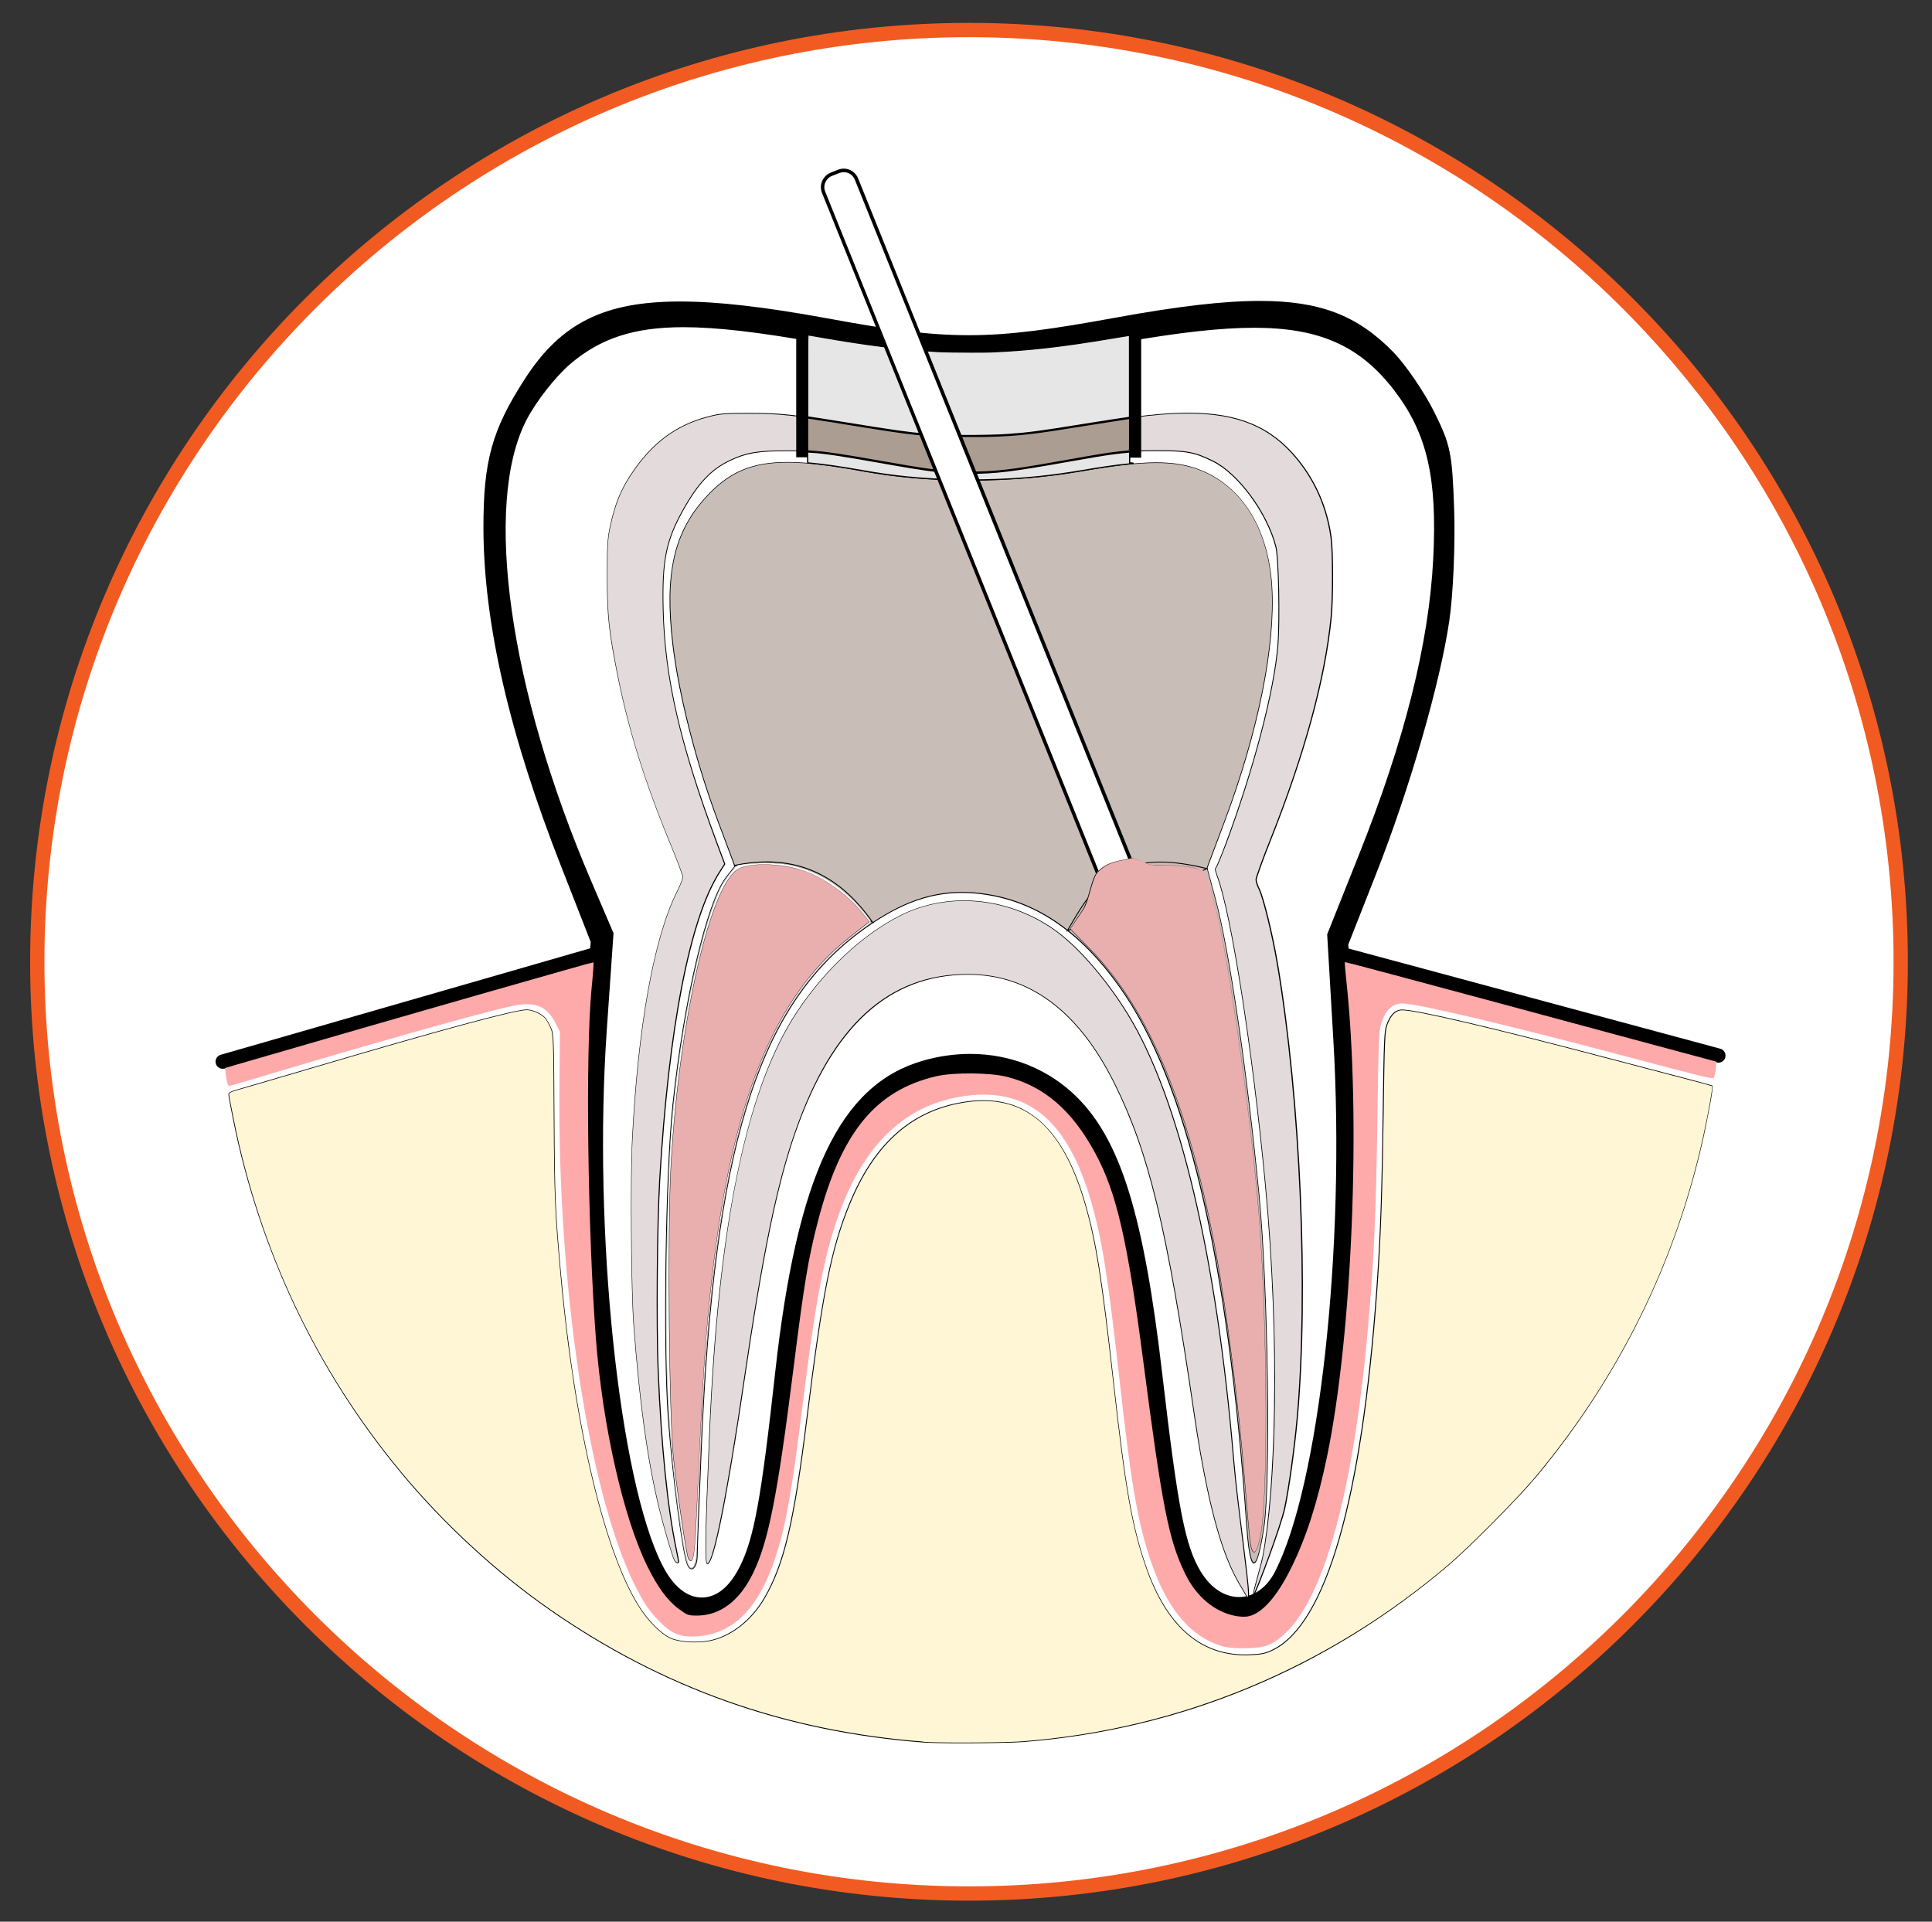
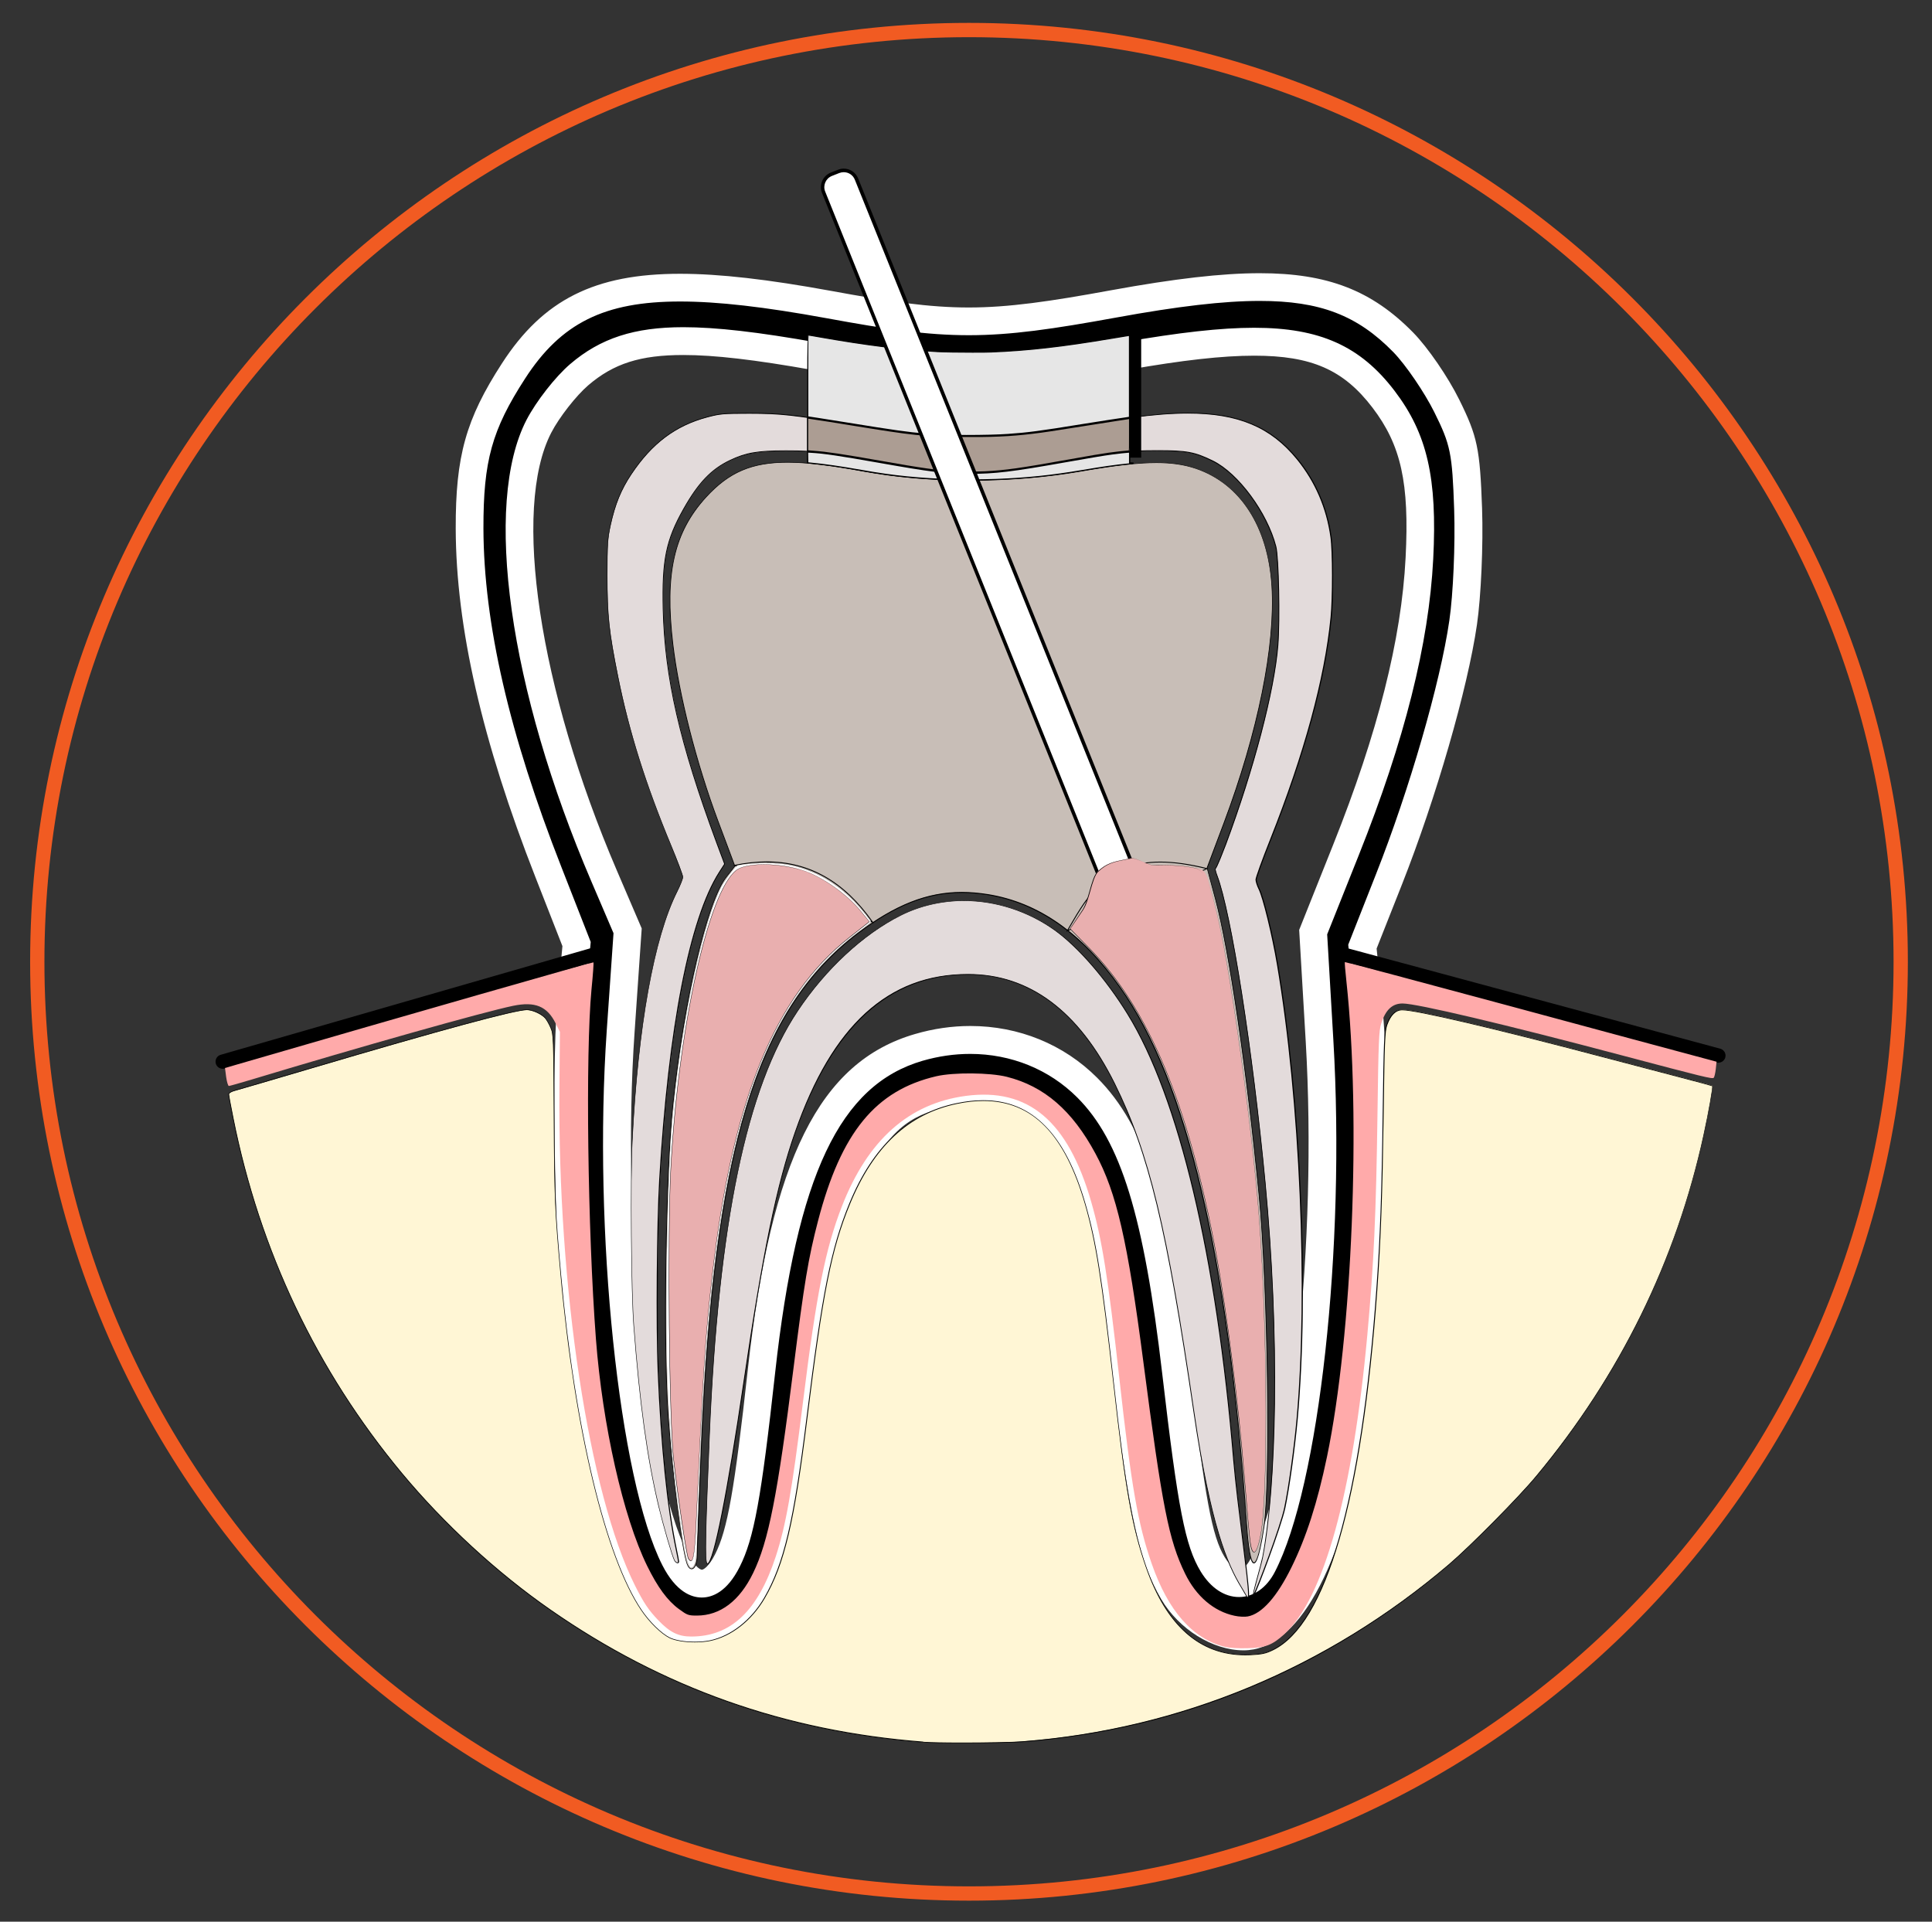
<svg xmlns="http://www.w3.org/2000/svg" version="1.1" id="Layer_1" x="0px" y="0px" viewBox="0 0 2000.6 1989.9" style="enable-background:new 0 0 2000.6 1989.9;" xml:space="preserve">
  <rect x="0" y="0" width="2000.6" height="1989.9" fill="#333333" stroke="none" />
  <style type="text/css">
	.st0{fill:#FFFFFF;}
	.st1{fill:#F15B22;}
	.st2{fill:#FFF6D5;}
	.st3{fill:#FFAAAA;}
	.st4{fill:#E3DBDB;}
	.st5{fill:#C8BEB7;}
	.st6{fill:#E6E6E6;}
	.st7{fill:#AC9D93;}
	.st8{fill:#E9AFAF;}
</style>
-   <circle class="st0" cx="1003.4" cy="995.9" r="970.9" />
  <g>
    <g id="path8434">
      <path d="M686.4,1678.3c-37.2-31.3-64.9-109.7-84-237.6c-11.6-77.9-18.2-326.8-10.8-406.1l5.4-57L568,903.5    c-54.7-139.3-81.5-256.1-81.7-356.1c-0.2-72.4,9.6-107.8,45.5-163.2c57-88.2,133.3-104.2,326.7-68.7    c126.8,23.3,163.6,23.2,294.3-0.7c171.2-31.3,239.7-22.2,300.2,39.7c13.9,14.2,34.2,43.9,45.1,65.8c17.8,36,20,46.5,22.1,106.8    c1.3,36.8-1.1,89.7-5.1,117.6c-9.6,65.5-41.9,177.5-76.8,265.7l-27.6,69.8l5.3,52.6c12.1,119.6,4.8,325.2-15.9,446.7    c-22.9,134-65.2,215-112.3,215c-26.8,0-57.1-19.1-72.7-45.8c-21.6-36.8-31.5-82.7-49.6-228.1c-17.7-142.5-30.5-192.9-60.3-236.8    c-24.9-36.7-55.1-52.9-98.6-52.9c-98.3,0-139.2,67.1-162.5,266.8c-22,188.2-35.7,241.1-71,274.9c-10.5,10.1-27,18-41.6,19.9    C711.3,1695.3,703.9,1693,686.4,1678.3L686.4,1678.3L686.4,1678.3z M753.3,1615.7c13.6-27,21.1-68.8,35.2-196.3    c23.4-211.6,70.3-308,163-334.9c64-18.6,129.7-2.9,174.2,41.7c47.8,47.8,72.6,127.1,92.1,294.6c15.9,136.7,23.2,175,37.9,199.1    c15.4,25.4,38.8,25.9,51.6,1.2c44.7-86.5,71.4-331.7,59-543.2l-6.6-112.7l34-85.2c46.5-116.5,71.6-216.1,76-301.8    c4.1-80.7-5.4-123.2-37.2-164.9c-47.8-62.7-107.5-72.7-267.1-44.7c-127.1,22.3-196.7,22.3-321,0.3c-142.8-25.3-198-21-244.7,19    c-13.9,11.9-32.7,36-41.8,53.5c-42.8,82.8-15.3,272.5,67.5,465.7l24.3,56.7l-7.2,104.1c-14.1,204.1,12.2,460.3,56,546.3    C715.8,1647.8,736.9,1648.4,753.3,1615.7L753.3,1615.7L753.3,1615.7z" />
      <path class="st0" d="M1287.7,1708.9c-31.9,0-66.9-21.8-85.2-52.9c-22.9-39.1-33-84.9-51.4-233.6    c-17.3-139.4-29.7-188.9-57.9-230.5c-22.2-32.7-48.1-46.6-86.7-46.6c-78.6,0-123.1,39.3-148.2,254.1    c-22.6,193.6-36.7,246.7-75.3,283.7c-12.6,12.1-32.1,21.4-49.6,23.8c-5.6,0.8-10.1,1.1-14.1,1.1c-16.8,0-27.4-6.3-42.1-18.7    c-40.2-33.8-69.3-114.4-89-246.5c-11.9-79.7-18.5-328.5-10.8-409.5l5-53.6l-27.8-71c-55.4-141.2-82.4-259.3-82.7-361.3    c-0.2-75,10.5-113.4,47.8-171c42.6-66,96.1-92.9,184.5-92.9c40.8,0,90.7,5.7,156.9,17.8c60.4,11.1,101,17.1,142.1,17.1    s83.9-6.2,147.1-17.8c66.3-12.1,115.3-17.7,154.2-17.7c70.1,0,116.1,17.8,158.9,61.5c15.1,15.4,36.1,46,47.7,69.5    c18.8,38,21.4,50.6,23.6,112.7c1.3,37.6-1.1,91.5-5.3,120.2c-9.7,66.6-42.4,179.7-77.6,268.9l-26.3,66.5l5,49.1    c12.3,121.2,4.9,327.5-16.1,450.6C1389.6,1626.2,1343.5,1708.9,1287.7,1708.9L1287.7,1708.9z M1006.6,1116.5    c48,0,83.1,18.8,110.5,59.2c31.2,46.1,44.7,98.3,62.7,243.1c17.6,142.2,27.4,188,47.7,222.6c13.1,22.4,38.5,38.7,60.3,38.7    c29.3,0,72.6-53.2,98.2-203c20.6-121,27.9-323.8,15.8-442.8l-5.7-56.1l28.8-73.1c34.5-87.4,66.5-197.8,75.9-262.5    c4-27.2,6.2-78.8,5-115c-2-58.4-3.7-66.9-20.6-100.9c-10.2-20.5-29.6-49-42.5-62.2c-37.2-38.1-76-52.9-138.3-52.9    c-37.1,0-84.5,5.5-149,17.3c-64.8,11.8-108.3,18.2-152.2,18.2s-85.2-6.2-147.3-17.6c-64.5-11.8-112.7-17.3-151.7-17.3    c-78.3,0-123.3,22.3-160.4,79.7c-34.5,53.3-43.3,85.3-43.2,155.3c0.3,98.3,26.7,213.1,80.8,350.8l30.3,77.4L606,1036    c-7.3,77.8-0.7,326.1,10.7,402.6c18.4,123.1,45,200,79,228.7c12.8,10.8,17,11.9,23.5,11.9c2.7,0,6-0.3,10.3-0.8    c11.5-1.6,25.3-8.1,33.6-16.1c32.2-30.8,45.3-83.1,66.7-266.2C850.5,1219,886,1116.5,1006.6,1116.5L1006.6,1116.5z M726.7,1654.2    L726.7,1654.2c-10.8,0-26.7-5.8-40.8-33.4c-45-88.2-71.9-347-57.6-553.9l7-100.6l-22.9-53.5C527.1,714,500.1,522,545.2,434.8    c10-19.2,29.8-44.6,45.2-57.8c31.3-26.8,66.4-38.2,117.2-38.2c34,0,77,4.9,139.4,16c64.2,11.4,110.9,16.2,156.2,16.2    s93.5-5,159.7-16.6c58.4-10.2,101.5-15,135.7-15c68,0,110.1,18.9,145.4,65.2c33.9,44.5,44.4,90.2,40.1,174.3    c-4.5,87.7-29.7,187.9-77,306.4l-32.8,82.2l6.4,109.5c12.6,214.8-14.6,461.8-60.6,550.7c-8.5,16.5-22.1,26-37.1,26    s-29.2-9.3-39.6-26.3c-16.1-26.5-23.6-64.8-39.9-204.9c-19-163.5-42.9-241-88-286.1c-29.1-29.1-68.5-45.1-110.9-45.1    c-16.4,0-32.9,2.4-49.2,7.1c-85.9,25-130.1,118.4-152.7,322.7c-14.4,130.7-22,172.1-36.7,201.2    C752.8,1648.7,737.3,1654.2,726.7,1654.2L726.7,1654.2z M707.6,367.6c-44.5,0-72.1,8.8-98.4,31.3c-12.6,10.8-30.2,33.3-38.4,49.2    c-40.7,78.7-12.8,265.1,68,453.4l25.7,59.9l-7.4,107.5c-13.8,199.1,12.2,455.9,54.5,538.8c7.4,14.5,13.5,17.7,15.2,17.7    c1.6,0,7.1-2.9,13.8-16.2c12.7-25.1,20-66.3,33.8-191.4c24.1-217.8,74.3-318.4,173.2-347.1c18.8-5.5,38.1-8.3,57.2-8.3    c50.1,0,96.7,19,131.3,53.6c50.3,50.3,76.4,132.4,96.2,303.2c15.4,131.9,22.7,171.7,35.9,193.3c5.6,9.2,11.4,12.5,15,12.5    c3.9,0,8.1-3.8,11.5-10.4c43.2-83.6,69.5-328.9,57.4-535.8l-6.8-115.9l35.2-88.2c46.1-115.5,70.7-212.7,75-297.2    c4-77.4-4.7-116.6-34.3-155.4c-29.9-39.2-63.1-53.8-122.5-53.8c-32.5,0-74,4.6-130.7,14.6c-67.9,11.9-117.2,17-164.7,17    s-95.3-5-161.3-16.7C781.3,372.4,739.8,367.6,707.6,367.6L707.6,367.6z" />
    </g>
    <g id="path8436">
      <path d="M230.6,1106.7c-3.2,0-6.2-2.1-7.1-5.3c-0.2-0.7-0.3-1.4-0.3-2.1c0-3.2,2.1-6.2,5.4-7.1l386.3-111.3c3.9-1.1,8,1.1,9.2,5.1    c0.2,0.7,0.3,1.4,0.3,2.1c0,3.2-2.1,6.2-5.3,7.1l-386.3,111.3C232,1106.6,231.3,1106.7,230.6,1106.7L230.6,1106.7z M1779.4,1100.4    c-0.6,0-1.3-0.1-1.9-0.3l-389.6-105c-3.3-0.9-5.5-3.9-5.5-7.1c0-0.6,0.1-1.3,0.2-1.9c1.1-3.9,5.1-6.3,9.1-5.2l389.6,105    c3.3,0.9,5.5,3.9,5.5,7.1c0,0.6-0.1,1.3-0.2,1.9C1785.7,1098.2,1782.7,1100.4,1779.4,1100.4L1779.4,1100.4z" />
    </g>
    <g id="circle8438">
      <path class="st1" d="M1003.4,1968.1c-536.1,0-972.2-436.1-972.2-972.2S467.3,23.7,1003.4,23.7s972.2,436.1,972.2,972.2    S1539.5,1968.1,1003.4,1968.1L1003.4,1968.1z M1003.4,38.5C475.5,38.5,46,468,46,995.9s429.5,957.4,957.4,957.4    s957.4-429.5,957.4-957.4S1531.3,38.5,1003.4,38.5L1003.4,38.5z" />
    </g>
    <g id="path8440">
      <path class="st2" d="M955.9,1804c-143.4-11.1-269.9-56-386.4-137.1c-55.5-38.7-109.4-88.3-153.6-141.5    c-87.6-105.4-147-230.5-174.4-367.2c-2.5-12.6-4.6-23.8-4.6-25c0-1.3,2.6-2.8,6.3-3.8c3.5-0.9,39-11.3,78.8-23.1    c134.6-39.8,211.2-60.5,223.5-60.5c5.8,0,15,4.1,19,8.5c1.4,1.6,4,6,5.7,9.9c3,6.9,3.2,9.5,3.6,92.6c0.4,84.2,1,97.6,6.9,163.2    c14.5,160.4,46.3,292.5,83.5,347.4c8.5,12.5,20.6,24.3,29.4,28.6c8.7,4.3,28.2,5.6,41.5,2.9c21.8-4.5,43.1-21.2,56.4-44.2    c20.3-34.9,30.7-79,43.9-186.1c16-129.5,25.2-175.8,44.2-222.1c24.5-59.6,60.8-93.6,111.2-104c66.2-13.7,108.5,19.6,133,104.6    c11.1,38.6,17.2,77.3,29.2,184.6c12.3,110.2,19.2,149.2,33.7,190.7c21.9,63,58,93.3,108.1,90.9c12-0.6,15.9-1.4,23.3-5    c55.1-27,92-154.9,107.7-372.8c3.9-53.9,5.5-98.9,6.6-183.9c1-73.7,1.4-83.8,3.8-90.4c3.7-10.5,9-15.7,15.9-15.7    c14.5,0,93.4,18.5,208.4,48.8c26.3,6.9,62.3,16.4,80,21c17.7,4.6,32.4,8.6,32.8,8.9c0.9,0.7-3.8,27.3-9,51.3    c-28.2,129.4-87,249.2-173.2,352.8c-18,21.7-68.7,72.9-90.4,91.4c-126.7,108.1-278,170.9-441.6,183.5    C1040.7,1804.9,971.9,1805.2,955.9,1804L955.9,1804L955.9,1804z" />
      <path d="M996.5,1805.1c-19.6,0-34.4-0.3-40.7-0.8c0,0-0.1,0-0.1,0c-143.5-11.1-269.9-56-386.5-137.2    c-55.2-38.4-109.8-88.7-153.7-141.6c-43.6-52.5-80.6-110.3-109.8-171.9s-51-127.3-64.6-195.4c-2.6-12.8-4.6-23.8-4.6-25.1    c0-1.5,2.6-3.1,6.6-4.2c3.4-0.9,38-11.1,78.8-23.1c134-39.6,211.3-60.5,223.6-60.5c6,0,15.2,4.1,19.2,8.6c1.4,1.6,4,6.1,5.8,10    c3.1,6.9,3.2,9.6,3.6,92.8c0.4,84,1,97.7,6.9,163.2c14.4,159.6,46.4,292.7,83.5,347.3c8.5,12.5,20.5,24.2,29.2,28.5    c5.4,2.6,15.2,4.3,25.7,4.3c5.7,0,11.1-0.5,15.6-1.4c21.8-4.5,42.8-21,56.2-44c20.3-35,30.6-78.5,43.9-185.9    c16.1-130,25.2-175.7,44.2-222.2c24.5-59.7,61-93.8,111.4-104.2c9.6-2,18.7-3,27.3-3c25.7,0,46.8,8.7,64.4,26.6    c17.5,17.8,31.2,44.4,41.8,81.2c11.2,38.8,17.2,76.8,29.2,184.7c12.3,110,19.2,149.2,33.6,190.6c21,60.2,55.4,90.8,102.2,90.8    c1.8,0,3.7-0.1,5.5-0.1c11.9-0.6,15.8-1.4,23.1-5c27.3-13.4,50.3-51.9,68.4-114.6c18.1-62.7,31.2-149.5,39-257.9    c3.9-54,5.5-98.7,6.6-183.8c1-73.7,1.4-83.9,3.8-90.5c3.8-10.7,9.1-15.9,16.3-15.9c14.7,0,92.6,18.3,208.5,48.8    c26.8,7.1,62.9,16.5,80,21c0.3,0.1,32.2,8.4,32.9,9c1.4,1.2-5.7,36.9-8.9,51.7c-14.1,64.4-35.9,127.1-64.9,186.2    c-29,59.1-65.5,115.2-108.4,166.8c-18,21.7-68.7,72.9-90.4,91.4c-63.1,53.8-132.7,96.8-207.1,127.6    c-74.3,30.9-153.3,49.7-234.8,56C1047.7,1804.7,1018.7,1805.1,996.5,1805.1L996.5,1805.1z M956,1803.6c6.4,0.5,21.1,0.8,40.5,0.8    c22.1,0,51.1-0.4,62.5-1.3c162.8-12.6,315.4-76,441.4-183.4c21.7-18.5,72.4-69.7,90.3-91.4c86.6-104.1,144.8-222.7,173.2-352.7    c5.3-24.2,9.6-48.9,9.1-50.9c-1.1-0.4-13.6-3.9-32.6-8.8c-17.1-4.5-53.2-14-80-21c-114.1-30.1-193.9-48.8-208.3-48.8    c-6.8,0-11.9,5.1-15.6,15.4c-2.3,6.6-2.7,16.7-3.7,90.3c-1.2,85.1-2.8,129.8-6.6,183.9c-7.8,108.5-20.9,195.3-39.1,258.1    c-18.2,62.8-41.3,101.6-68.8,115c-7.4,3.6-11.4,4.5-23.4,5.1c-1.9,0.1-3.7,0.1-5.5,0.1c-47.2,0-81.9-30.7-102.9-91.3    c-14.4-41.5-21.4-80.7-33.7-190.8c-12.1-107.8-18.1-145.8-29.2-184.6c-21.1-73.2-54.6-107.3-105.4-107.3c-8.5,0-17.6,1-27.1,3    c-50.2,10.4-86.5,44.3-110.9,103.7c-19.1,46.4-28.1,92-44.2,222c-13.3,107.6-23.6,151.1-44,186.2c-13.5,23.2-34.7,39.8-56.7,44.3    c-4.5,0.9-10,1.4-15.8,1.4c-10.6,0-20.5-1.7-26-4.3c-8.8-4.4-21-16.2-29.5-28.8c-37.1-54.7-69.2-187.9-83.6-347.6    c-5.9-65.5-6.5-79.2-7-163.3c-0.4-83.1-0.5-85.7-3.5-92.5c-1.7-3.9-4.2-8.3-5.6-9.8c-3.9-4.3-13-8.4-18.7-8.4    c-12.2,0-89.5,20.9-223.4,60.5c-40.8,12-75.4,22.2-78.9,23.1c-4,1-6.1,2.6-6.1,3.5c0,1.2,2,12.3,4.6,24.9    c27.5,137.5,86.2,261,174.3,367.1c43.9,52.8,98.4,103,153.6,141.4c116.5,81.1,242.8,125.9,386.2,137    C955.9,1803.6,956,1803.6,956,1803.6L956,1803.6z" />
    </g>
    <g id="path8442">
      <path class="st3" d="M1268.4,1705.3c-33.5-8.4-58.8-37.2-75.8-86.1c-14.3-41.2-21-79.3-33.7-193.6    c-11.6-103.5-17.7-142.1-29-181.3c-24.1-83.6-65.1-118.2-129.9-109.5c-59,7.9-101.4,45.7-128.1,114.1    c-17.2,44.2-26.5,90.8-40.3,202.2c-11.6,93.5-17.8,128.5-28.3,160.7c-18.5,56.3-46.4,82.8-87.5,82.8c-13.3,0-22-4.3-33.8-16.5    c-10.4-10.8-15.4-18.3-24.4-36.2c-47.8-95.2-80.2-308.5-78.3-515.8l0.5-57.6l-4.5-9c-8.8-17.6-21.3-22.7-44-18    c-30.4,6.3-158.3,42.4-270.9,76.4c-12,3.6-22.6,6.6-23.4,6.6s-2.1-4.2-2.8-9.3l-1.2-9.3l12-3.5C419.3,1051.7,614,996,614.5,996.5    c0.4,0.4-0.5,13-2,28c-6.3,66.2-4,248.9,4.6,362.2c6.8,89,28.2,184.1,53,234.7c10.9,22.2,21.1,36.1,33,44.8    c8.6,6.3,9.7,6.7,18.6,6.7c24.1,0,44.2-15.2,58.2-44.1c15.9-32.7,25.3-80.6,41.8-212.2c11.1-88.3,15.3-113.8,25.4-152.5    c23.9-91.6,59.6-135.1,122.6-149.7c17.9-4.1,55.2-3.8,72.8,0.6c38.8,9.8,67.8,34.8,91.9,79.6c21.8,40.4,33.2,89.8,49.7,216.7    c19.4,149.1,26.2,183.6,43.1,218.2c11.4,23.4,29.8,39.1,51.2,43.6c4.5,1,10.7,1.3,13.7,0.7c14.6-2.7,30.3-20.4,45.3-51    c15.3-31.1,26.8-66.8,36.7-114.3c26.2-125.8,35.4-351,20.1-492.5c-1.2-10.7-1.9-19.6-1.6-19.8c0.2-0.2,76.7,20.1,170,45.3    c93.2,25.2,179.7,48.5,192.2,51.8l22.7,6.1l-0.8,7.6c-0.5,4.2-1.4,8.2-2.1,9c-1.3,1.5-9.9-0.6-94.8-23.1    c-120.6-32-212.7-53.8-227.4-53.8c-10.7,0-17.6,6.5-22.2,20.9c-2.3,7.2-2.8,18.3-3.8,92.7c-1.4,104.2-3.8,156.4-10.5,229.4    c-15,164-45.1,272.7-85.7,309.8c-12.7,11.6-19.7,14.3-38.2,14.8C1282.5,1707,1273.2,1706.4,1268.4,1705.3L1268.4,1705.3    L1268.4,1705.3z" />
    </g>
    <g id="path8444">
      <path class="st4" d="M698.3,1615.5c-2.4-4.5-11.4-35.4-16.3-56.3c-11.8-49.8-19.5-105.5-25.7-186.8c-2.6-33.8-3.5-150.9-1.6-190.6    c6-119.7,22.3-210.5,46.6-258.8c3.2-6.4,5.9-13.1,5.9-14.9s-5.3-16.1-11.9-31.8c-26.7-64.1-43.8-118.6-55.3-175.8    c-9.4-46.5-11.1-63-11.1-104.6c0-32.4,0.4-38.4,3.4-52.2c4.7-21.5,11-36.9,21.5-52.7c21.6-32.2,45.5-50.2,78.7-59.1    c13-3.5,16.9-3.8,43.5-3.8c32.5,0,45.4,1.4,107.5,11.7c61.4,10.2,78,11.8,119.7,11.8s60.8-1.8,116.5-11    c19.3-3.2,42.6-6.8,51.6-8.1c89.8-12.3,136.6-0.6,172.2,43.3c18.9,23.2,30.4,50.1,34.7,80.6c2,14.6,2.1,63,0.1,83.2    c-6.3,64-27.1,140.3-62.6,229.8c-8.3,20.9-15.1,39.6-15.1,41.5s1.4,6.3,3.1,9.6c4.5,8.8,13.9,47.3,19.2,78.3    c23.7,139.8,32.2,338.5,20.3,470.8c-2.7,29.7-8.5,71.6-12.8,91.9c-4.1,19.6-29.4,86.2-31.7,89.4c-3.2,4.4,6.8-27,9-38.6    c13.7-71.5,18.1-222.3,2.6-387c-13.1-138.3-35.2-280-49.9-318.5c-1.5-4-2.2-7.3-1.6-7.3s5.4-11.3,10.5-25    c29.1-78,50.2-158.6,54-206c2.2-27,0.8-90.9-2.1-102.3c-9-34.9-39.2-75.9-65.4-88.7c-18.9-9.3-26.9-10.7-58.2-10.7    c-30.5,0.1-40.6,1.2-88.9,9.9c-54.6,9.8-69.2,11.8-93.4,12.7c-28,1-47.6-1-100.9-10.6c-56.7-10.2-70.1-11.8-99.4-11.8    c-30.1-0.1-42.3,2-59,10c-19.1,9.1-32.7,23.4-47.8,50c-18.4,32.6-22.6,52.7-21.3,104.2c1.7,70.4,17.4,138.8,55.5,240.9l8.5,22.7    l-5.5,8.6c-30.7,48-52.6,160.9-61.9,318.2c-2.7,45.4-3.5,151.5-1.6,198.1c3.2,78.4,9.7,141.8,18.8,185.1c1.3,6,2.3,11.5,2.3,12.3    C702.7,1619.3,699.9,1618.4,698.3,1615.5L698.3,1615.5L698.3,1615.5z" />
      <path d="M1298.1,1651.6c-0.2,0-0.3-0.1-0.4-0.2c-0.6-0.8,0.8-6.1,4.3-19.1c2.1-7.6,4.2-15.5,5.2-20.2    c12.6-65.9,18.8-215.1,2.6-386.9c-13-137.3-35.3-280.2-49.9-318.4c-0.2-0.7-2.4-6.5-1.7-7.6c0.1-0.1,0.2-0.2,0.3-0.2    c0.8-0.9,5.1-10.9,10.3-24.8c29-77.8,50.2-158.7,54-205.9c2.1-26.9,0.8-90.8-2.1-102.1c-9.1-35.1-38.9-75.6-65.2-88.4    c-18.7-9.2-26.7-10.7-56.9-10.7h-1.1c-30.6,0.1-40.5,1.2-88.9,9.9c-54.5,9.8-69.4,11.8-93.5,12.7c-4.4,0.2-8.5,0.2-12.3,0.2    c-21.9,0-41.8-2.4-88.6-10.9c-57-10.2-70-11.8-99.3-11.8h-1.9c-28.3,0-40.6,2.2-57,10c-19.1,9.1-32.5,23.1-47.6,49.9    c-18.3,32.4-22.5,52.8-21.3,104c1.7,70.7,17.2,138.2,55.4,240.8l8.5,22.7c0,0.1,0,0.2,0,0.3l-5.5,8.6    c-30.6,47.9-52.6,160.8-61.8,318c-2.7,45.7-3.5,151.2-1.6,198c3.2,78,9.7,142,18.8,185.1c1.1,5.2,2.3,11.5,2.3,12.3    c0,1.3-0.8,1.8-1.5,1.8c-1.2,0-2.7-1.2-3.6-2.9c0,0,0,0,0-0.1c-2.4-4.5-11.4-35.6-16.4-56.4c-11.8-49.7-19.5-105.6-25.7-186.9    c-2.6-33.6-3.5-151.1-1.6-190.6c5.9-119,22.5-210.9,46.6-258.9c3.2-6.3,5.8-13.1,5.8-14.8c0-1.5-4.8-14.6-11.8-31.7    c-26.7-64.3-43.8-118.5-55.4-175.8c-9.4-46.5-11.1-63.1-11.1-104.7c0-32.5,0.4-38.4,3.4-52.3c4.7-21.7,11-37,21.6-52.9    c21.5-32.2,45.8-50.4,79-59.3c13-3.5,17.1-3.8,43.6-3.8c32.6,0,45.6,1.4,107.6,11.7c61.3,10.2,78.1,11.8,119.7,11.8    s60.9-1.9,116.5-11c19.7-3.2,42.9-6.9,51.6-8.1c22.6-3.1,41.8-4.6,58.9-4.6c52.3,0,86.3,14.4,113.7,48    c18.8,23.2,30.5,50.3,34.8,80.8c2,14.7,2.1,62.9,0.1,83.3c-6.3,63.6-27.4,140.9-62.7,229.9c-9,22.6-15,39.7-15,41.4    c0,1.9,1.4,6.2,3,9.4c4.5,8.8,14,47.6,19.2,78.4c23.7,140.2,32.3,338.2,20.3,470.9c-2.7,29.6-8.5,71.7-12.8,91.9    c-4.1,19.3-29.3,86.1-31.8,89.5C1298.6,1651.4,1298.4,1651.6,1298.1,1651.6L1298.1,1651.6z M1258.8,899.6    c-0.1,0.4,0.2,2.8,1.8,6.9c14.6,38.3,36.9,181.3,49.9,318.6c7.3,77.1,10.6,156.1,9.7,228.5c-0.9,65.4-5.2,121.8-12.3,158.6    c-0.9,4.7-3.1,12.6-5.2,20.3c-2,7.5-4.3,15.8-4.5,18c2.6-3.8,27.6-70,31.6-89.2c4.3-20.2,10.1-62.2,12.8-91.8    c11.9-132.6,3.4-330.6-20.3-470.7c-5.2-30.8-14.7-69.5-19.1-78.2c-1.7-3.4-3.1-7.8-3.1-9.8s6.6-20.4,15.1-41.7    c35.3-88.9,56.3-166.2,62.6-229.7c2-20.3,2-68.5-0.1-83.1c-4.2-30.3-15.9-57.3-34.6-80.4c-27.2-33.5-61-47.7-113.1-47.7    c-17,0-36.3,1.5-58.8,4.6c-8.7,1.2-31.9,4.8-51.6,8.1c-55.6,9.2-75.2,11-116.6,11s-58.4-1.7-119.8-11.8    c-61.9-10.2-74.9-11.7-107.4-11.7c-26.7,0-30.3,0.3-43.4,3.8c-32.9,8.8-57.1,27-78.5,59c-10.6,15.8-16.8,31.1-21.5,52.6    c-3,13.8-3.4,19.7-3.4,52.1c0,41.5,1.8,58.2,11.1,104.6c11.5,57.3,28.6,111.5,55.3,175.7c5.8,14.1,11.9,29.9,11.9,31.9    c0,1.9-2.6,8.5-5.9,15.1c-24.1,47.9-40.6,139.8-46.5,258.6c-2,39.5-1,157,1.6,190.5c6.2,81.2,13.9,137.1,25.7,186.8    c4.9,20.7,13.9,51.6,16.3,56.2c0,0,0,0,0,0.1c0.9,1.6,2.2,2.5,2.9,2.5c0.5,0,0.7-0.3,0.7-1s-0.9-5.7-2.3-12.2    c-9.1-43.1-15.6-107.1-18.8-185.2c-1.9-46.9-1.1-152.4,1.6-198.1c9.2-157.3,31.2-270.4,61.9-318.4l5.4-8.4l-8.4-22.5    C703.5,769.4,688,701.8,686.3,631c-1.2-51.3,3-71.8,21.4-104.4c15.2-26.9,28.7-41,48-50.2c16.5-7.9,28.8-10,57.3-10h1.9    c29.4,0,42.4,1.6,99.5,11.8c46.8,8.4,66.6,10.8,88.5,10.8c3.9,0,7.9-0.1,12.3-0.2c24-0.9,38.9-2.9,93.4-12.7    c48.4-8.7,58.4-9.8,89-9.9h1.1c30.4,0,38.4,1.5,57.3,10.7c26.5,13,56.5,53.7,65.6,88.9c2.9,11.3,4.2,75.4,2.1,102.4    c-3.8,47.3-25,128.2-54,206.1C1266.8,881.7,1260.5,898.4,1258.8,899.6L1258.8,899.6z" />
    </g>
    <g id="path8446">
      <path class="st4" d="M1285.5,1643.7c-14.1-23-31.6-61.2-49-180.3c-28.3-193.6-46.6-269.2-82.4-341.4    c-37.2-74.9-88.3-113.1-151.6-113.1c-82.5,0-140.3,52.7-179,163.4c-19,54.5-33.4,124.1-53.2,258.3    c-17.3,117.6-31.1,186.6-37.6,188.7c-3,1-2.6-26.1,1.9-132.7c9.2-219.2,38.5-360.6,91.3-439.7c28.7-43.1,68.1-79.6,106.6-99    c49.7-25,112.1-19.1,160.1,15.3c23.9,17.2,53.1,50.8,75.3,86.9c52.9,86,92.1,251.1,109.7,461.8c3.9,46.3,15.3,123.3,15.4,138.7    C1292.9,1658.5,1290.7,1652.1,1285.5,1643.7L1285.5,1643.7L1285.5,1643.7z" />
      <path d="M1292.2,1654.6c-0.8,0-1.7-1.5-3.8-5.2c-0.9-1.6-2-3.5-3.2-5.5c-14.7-24-32-64.2-49.1-180.4    c-28.2-192.8-46.7-269.3-82.3-341.3c-37.2-74.9-88.1-112.9-151.3-112.9c-81.8,0-140.2,53.4-178.6,163.1    c-19,54.4-33.4,124.4-53.1,258.3c-10.2,69.3-28.7,186.1-37.9,189c-0.3,0.1-0.5,0.1-0.9-0.2c-2.5-2.6-2-29.9,2.3-132.8    c4.6-110.7,14.2-199.8,29.3-272.4c15.1-72.7,35.4-127.5,62-167.4c29-43.5,67.9-79.6,106.7-99.1c20-10.1,42.8-15.4,66-15.4    c33.3,0,66.8,10.9,94.5,30.7c24.2,17.3,53.1,50.7,75.5,87c53.2,86.3,92.1,250.4,109.7,462c1.9,23.2,5.8,54,9.2,81.1    c3.3,26.8,6.2,49.9,6.2,57.6c0,1.3-0.1,2.2-0.2,2.8C1293.1,1653.8,1292.9,1654.7,1292.2,1654.6L1292.2,1654.6z M1002.5,1008.6    c63.6,0,114.7,38.1,152,113.3c35.7,72,54.2,148.6,82.4,341.5c17,116.1,34.3,156.2,48.9,180.1c1.2,2,2.3,3.9,3.2,5.5    c1.3,2.3,2.6,4.7,3.1,4.8c0.1-0.1,0.3-0.7,0.3-3.1c0-7.7-2.9-30.7-6.2-57.5c-3.4-27.2-7.2-57.9-9.2-81.2    c-17.6-211.4-56.5-375.4-109.6-461.7c-22.3-36.3-51.2-69.5-75.2-86.8c-27.5-19.7-60.9-30.6-94.1-30.6c-23.1,0-45.8,5.3-65.6,15.3    c-38.7,19.5-77.5,55.5-106.4,98.9c-53,79.5-82,219.1-91.2,439.5c-4.2,100.2-4.8,129.9-2.5,132.3c0,0,0.1,0.1,0.1,0.1    c6.3-2,20.3-72.5,37.4-188.4c19.7-133.9,34.2-204,53.2-258.4c19.5-55.9,43.5-96.2,73.1-123.3    C926.1,1021.8,960.8,1008.6,1002.5,1008.6L1002.5,1008.6z" />
    </g>
    <g id="path8448">
      <path class="st5" d="M711.3,1619.1c-5.1-14.1-15.1-92-19.4-150.9c-5.3-72.3-2.7-253.7,4.7-323.6C708,1036,732,933.6,752,908.2    l8.8-11.2l-17.4-46.4c-22.5-60.2-40.6-130.8-46.8-183.6c-8.6-72.6,1.1-115.8,34.3-152.1c35-38.3,70-44.1,162.8-27    c68.6,12.7,152.9,12.6,225.7-0.1c62.3-10.9,93-11.6,118.9-2.8c45.9,15.7,74.9,60.4,78.7,121.7c3.9,62.1-14.2,151.2-49.7,245.7    l-17.4,46.2l8.6,32c14.3,53.4,32.6,177.2,45.2,306.6c9.2,94,12.2,298.2,5,344.5c-7.6,49.6-14.3,48.6-17.9-2.7    c-19.2-278.7-61.8-459.3-131.3-557.2c-39.6-55.8-84-86.9-136.4-95.5c-47.6-7.9-87,3.8-134.8,39.9    c-104.9,79.4-149.1,224.7-162.2,533.3c-2.3,53.5-4.2,103.4-4.2,111C722,1624.1,715.1,1629.5,711.3,1619.1L711.3,1619.1    L711.3,1619.1z" />
      <path d="M716.2,1624.9c-2,0-3.8-2-5.1-5.6c0,0,0-0.1,0-0.1c-5.1-14.2-15.1-91.8-19.5-151c-5.3-72.2-2.7-253.8,4.7-323.7    c11.5-109.3,35.4-211,55.5-236.5l8.7-11.1l-17.3-46.2c-22.6-60.3-40.6-130.7-46.9-183.6c-4.4-37.2-3.9-65.7,1.5-89.8    c5.4-24.1,15.9-44,32.9-62.6c23.8-26.1,47.6-36.3,84.7-36.3c19.7,0,44.6,2.9,78.4,9.2c33.6,6.2,71.9,9.5,111,9.5    s78.8-3.3,114.5-9.5c35-6.1,59.1-8.8,78.1-8.8c15.8,0,28.9,1.9,41,6.1c22.6,7.7,41.8,22.9,55.3,43.9c13.6,21,21.7,48,23.6,78.2    c3.9,62-14.2,151.6-49.7,245.8l-17.3,46.1l8.6,31.9c14.4,53.6,32.6,176.8,45.2,306.6c9.3,94.9,12.2,297.8,5,344.6    c-5.7,36.8-9.4,36.8-10.7,36.8h0c-1.3,0-5.2-0.2-7.9-39.5c-19.2-277.4-62.1-459.6-131.3-557c-39.5-55.6-84-86.8-136.1-95.4    c-9.5-1.6-18.4-2.3-27.2-2.3c-35.6,0-68.7,13-107.3,42.2c-53.6,40.6-90.3,97.9-115.4,180.5c-25.1,82.6-40,194.7-46.6,352.5    c-2.2,52.6-4.2,103.4-4.2,110.9C722.4,1618.9,719.7,1624.9,716.2,1624.9L716.2,1624.9z M711.6,1618.9    C711.6,1618.9,711.7,1618.9,711.6,1618.9c1.2,3.4,2.9,5.3,4.5,5.3c2.7,0,5.4-5.1,5.5-13.6c0-7.7,1.9-57.5,4.2-111    c6.7-157.9,21.5-270,46.7-352.7c25.2-82.8,61.9-140.2,115.7-180.9c38.7-29.3,72-42.4,107.8-42.4c8.8,0,17.8,0.8,27.3,2.3    c52.3,8.6,97,39.9,136.6,95.7c35.1,49.4,62.8,118.4,84.6,210.9c21.8,92.5,37.1,205.8,46.8,346.5c2.4,35.1,5.8,38.8,7.2,38.8    c1.6,0,5.1-4.7,9.9-36.2c7.2-46.7,4.2-249.5-5-344.4c-12.7-129.8-30.8-253-45.2-306.5l-8.6-32c0-0.1,0-0.2,0-0.2l17.4-46.2    c35.4-94.2,53.5-183.7,49.7-245.5c-3.8-61.5-32.4-105.7-78.4-121.4c-12.1-4.1-25.1-6-40.8-6c-18.9,0-43,2.7-77.9,8.8    c-35.8,6.2-75.4,9.5-114.7,9.5s-77.5-3.3-111.1-9.5c-33.8-6.2-58.7-9.2-78.3-9.2c-36.9,0-60.5,10.1-84.2,36    c-33.2,36.4-42.8,78.9-34.2,151.8c6.3,52.9,24.2,123.2,46.8,183.5l17.4,46.4c0.1,0.1,0,0.3-0.1,0.4l-8.8,11.2    c-20,25.5-43.8,127-55.3,236.1c-7.4,69.9-10,251.3-4.7,323.6C696.6,1527.2,706.5,1604.5,711.6,1618.9L711.6,1618.9z" />
    </g>
    <g id="path8458">
-       <rect x="824.5" y="341.9" width="15.9" height="131.6" />
-     </g>
+       </g>
    <g id="path8460">
      <rect x="1165.7" y="343.3" width="16" height="130.6" />
    </g>
    <g id="path8462">
      <path class="st6" d="M984.7,450.9c-6.9-0.2-20.2-0.8-26.7-1.3c-17.9-1.5-31.6-3.4-80.9-11.4c-11.5-1.9-25.3-4.1-30.8-4.9l-9.8-1.5    v-42.4c0-38.6,0.1-42.4,0.6-42.4c0.3,0,5.3,0.8,11.2,1.9c48.9,8.6,85.6,13.2,122.6,15.3c10.3,0.6,44.5,0.8,55.7,0.3    c38.1-1.5,73.9-5.6,124.2-14.1c8.9-1.5,16.8-2.8,17.6-2.9l1.3-0.2v85l-1.6,0.2c-5.8,0.8-29.6,4.5-48.4,7.5    c-41.9,6.8-55.3,8.5-75.9,10C1030.1,450.8,1004.3,451.3,984.7,450.9L984.7,450.9L984.7,450.9z" />
      <path d="M1000.8,451.7c-5.7,0-11.2,0-16.1-0.2c-7.1-0.2-20.3-0.8-26.8-1.3c-18-1.5-31.6-3.4-80.9-11.4    c-11.5-1.9-25.4-4.1-30.8-4.9l-9.8-1.5c-0.3,0-0.5-0.3-0.5-0.6v-42.4c0-28.7,0.4-43.1,1.2-43.1c0.4,0,6.9,1.1,11.3,1.9    c48.8,8.6,85.4,13.2,122.5,15.3c6.8,0.4,23.2,0.6,36,0.6c8.8,0,15.7-0.1,19.6-0.2c37.8-1.5,73.8-5.6,124.2-14.1    c7.6-1.3,16.8-2.8,17.6-2.9l1.3-0.2c0.2,0,0.4,0,0.5,0.2s0.2,0.3,0.2,0.5v85c0,0.3-0.2,0.6-0.6,0.6l-1.6,0.2    c-5.9,0.8-30.3,4.6-48.4,7.5c-41.8,6.7-55.3,8.5-75.9,10C1033.9,451.2,1017.1,451.7,1000.8,451.7L1000.8,451.7z M837.1,431.2    l9.3,1.4c5.3,0.8,19.3,3,30.8,4.9c49.3,8,62.9,9.9,80.8,11.4c6.4,0.5,19.6,1.2,26.7,1.3c4.9,0.1,10.3,0.2,16.1,0.2    c16.3,0,33.1-0.4,42.9-1.1c20.5-1.4,34-3.2,75.8-10c18.1-2.9,42.5-6.7,48.4-7.5l1.1-0.2v-83.7l-0.6,0.1c-0.6,0.1-6.8,1.1-17.6,2.9    c-50.4,8.5-86.4,12.6-124.3,14.1c-3.9,0.2-10.9,0.2-19.7,0.2c-12.8,0-29.3-0.2-36.1-0.6c-37.2-2.1-73.8-6.7-122.7-15.3    c-5.3-1-9.4-1.6-10.7-1.8c-0.3,1.9-0.3,11.4-0.3,41.7V431.2L837.1,431.2z" />
    </g>
    <g id="path8464">
      <path class="st6" d="M987.8,496.8c-34.8-1-62.6-3.7-94.9-9.5c-24.2-4.3-37.7-6.2-54.2-7.8l-2.3-0.2v-11.4l4,0.2    c12.8,0.7,29.3,3.2,69.8,10.3c53.8,9.5,69.7,11.5,92.5,11.5c27.8,0,44.7-2,101.8-12.2c22.5-4,38.5-6.7,46.8-7.8    c6.7-0.9,15.7-1.9,17.5-1.9h1v11.3l2.1,0.1c3.1,0.2,1.8,0.5-4.7,1.1c-11.4,1.1-25.1,3.1-46.7,6.7c-31.3,5.3-57,8-88.5,9.2    C1019.3,496.9,999.1,497.1,987.8,496.8L987.8,496.8L987.8,496.8z" />
      <path d="M1002,497.6c-5.5,0-10.5-0.1-14.2-0.2c-34.9-1-62.5-3.7-95-9.5c-24-4.3-37.7-6.2-54.2-7.8l-2.3-0.2    c-0.3,0-0.6-0.3-0.6-0.6v-11.4c0-0.2,0.1-0.3,0.2-0.5s0.3-0.3,0.5-0.2l4,0.2c12.8,0.7,29.1,3.2,69.9,10.3    c54,9.5,69.5,11.5,92.4,11.5h0.4c27.4,0,44.4-2,101.3-12.2c22.4-4,38.6-6.7,46.8-7.8c6.8-0.9,15.8-1.9,17.6-1.9h1    c0.4,0,0.6,0.3,0.6,0.7v10.7l1.5,0.1c1.5,0.1,2.2,0.1,2.2,0.8c0,0.7,0,0.8-6.9,1.5c-11.4,1.1-25.4,3.1-46.7,6.7    c-31.4,5.3-57.1,8-88.6,9.2C1024,497.4,1012.5,497.6,1002,497.6L1002,497.6z M837,478.7l1.7,0.2c16.5,1.6,30.2,3.6,54.3,7.8    c32.5,5.8,59.9,8.5,94.8,9.5c3.8,0.1,8.7,0.2,14.2,0.2c10.5,0,21.9-0.2,30-0.5c31.4-1.2,57-3.9,88.4-9.2    c21.3-3.6,35.3-5.6,46.7-6.7c0.8-0.1,1.5-0.2,2.1-0.2c-0.1-0.1-0.1-0.2-0.1-0.4v-10.6h-0.4c-1.7,0-10.6,1-17.4,1.9    c-8.3,1.1-24.4,3.8-46.8,7.8c-56.9,10.1-74,12.2-101.5,12.2h-0.4c-23,0-38.6-1.9-92.7-11.5c-40.7-7.2-57-9.6-69.8-10.3l-3.3-0.2    L837,478.7L837,478.7z" />
    </g>
    <g id="path8466">
      <path class="st7" d="M989.3,488.7c-18.3-1.1-35.2-3.5-77.1-10.9c-39.5-7-56.1-9.5-70.3-10.5l-5.6-0.4v-34.2l1.3,0.2    c0.7,0.1,4.9,0.7,9.3,1.4s20.3,3.2,35.3,5.6c64.4,10.5,74.3,11.5,113.1,11.9c31.2,0.3,51.1-0.6,73.7-3.3c12.3-1.5,22.2-3,51.6-7.7    c13.4-2.2,29.4-4.7,35.6-5.6c6.2-0.9,11.8-1.8,12.4-1.9l1.1-0.2v17c0,16.8,0,17-0.7,17c-1.8,0-14.8,1.5-21.2,2.4    c-9.7,1.4-18.1,2.8-40.7,6.9c-51.1,9.1-66.1,11.2-87.2,12.3C1013.8,488.9,993.8,489,989.3,488.7L989.3,488.7L989.3,488.7z" />
      <path d="M1000.6,489.5c-5.5,0-9.6-0.1-11.3-0.2c-18.4-1.1-35-3.4-77.2-10.9c-39.7-7-56.1-9.5-70.3-10.5l-5.6-0.4    c-0.3,0-0.6-0.3-0.6-0.6v-34.2c0-0.2,0.1-0.4,0.2-0.5c0.1-0.1,0.3-0.2,0.5-0.2l1.3,0.2c0.7,0.1,4.9,0.7,9.3,1.4    c3.8,0.6,17,2.7,35.3,5.6c64.6,10.5,74.1,11.5,113,11.9c31.1,0.4,50.7-0.5,73.6-3.3c12.4-1.5,22.1-3,51.6-7.7    c13.1-2.1,29.3-4.7,35.7-5.6c6.4-1,11.8-1.8,12.4-1.9l1.1-0.2c0.2,0,0.4,0,0.5,0.2c0.1,0.1,0.2,0.3,0.2,0.5v17    c0,11.8-0.4,17.6-1.3,17.6c-1.8,0-14.8,1.5-21.1,2.4c-9.4,1.4-17.3,2.7-40.7,6.9c-51.3,9.2-66,11.2-87.2,12.3    C1016.2,489.4,1007.3,489.5,1000.6,489.5L1000.6,489.5z M836.9,466.3l5,0.4c14.2,1,30.7,3.5,70.4,10.5c42.2,7.5,58.7,9.8,77,10.9    c1.7,0.1,5.8,0.2,11.3,0.2c6.8,0,15.6-0.1,19.4-0.3c21.2-1.1,35.8-3.1,87.1-12.3c23.3-4.2,31.3-5.5,40.7-6.9    c6.1-0.9,18.7-2.3,21.1-2.4c0.2-1,0.2-5.5,0.2-16.3v-16.2l-0.4,0.1c-0.7,0.1-6.5,1-12.4,1.9c-6.3,1-22.5,3.5-35.6,5.6    c-29.5,4.7-39.1,6.2-51.6,7.7c-23,2.8-42.7,3.6-73.8,3.3c-39-0.4-48.6-1.4-113.2-11.9c-18.3-3-31.5-5.1-35.3-5.6    c-4.4-0.7-8.6-1.3-9.3-1.4l-0.6-0.1L836.9,466.3L836.9,466.3z" />
    </g>
    <g id="path8490">
      <path d="M905,956l-1.5-0.6l-144.4-59.5l1.5-0.3c11.5-2.3,22.7-3.6,33.2-3.6c44.4,0,80.5,20.5,110.2,62.7L905,956L905,956z     M762.4,896.2l139.9,57.7c-29.3-41-64.8-60.9-108.5-60.9C783.9,893,773.3,894,762.4,896.2L762.4,896.2z" />
    </g>
    <g id="path8492">
      <path d="M1104,964.9l3.2-5.4c19.3-33.1,39.2-67.3,94.4-67.3c14.2,0,30.5,2.3,48.4,6.8l1.3,0.3l-1.3,0.6L1104,964.9L1104,964.9z     M1201.6,893.1c-54.6,0-74.4,34-93.6,66.9l-1.6,2.8l142-63.2C1231,895.3,1215.3,893.1,1201.6,893.1L1201.6,893.1z" />
    </g>
    <g id="path8494">
      <path class="st0" d="M715.1,1623.2c-3.1-1.9-5.6-12.5-10-41.8c-13.1-88.1-16.9-161.7-14.7-280.7c1.5-80,3.2-118.4,7-155.6    c9.4-92.7,30.3-189,49.2-226.5c2.7-5.3,13.6-20.2,16-21.8c2.3-1.6,18.7-3.2,31.6-3.1c15.9,0,26.3,1.7,39.5,6.3    c18.7,6.5,35.1,17.3,50.2,32.9c8.8,9.1,17.9,20.3,17.9,21.8c0,0.4-4,3.6-8.8,7.1c-76.9,55.1-121.4,145.4-145.7,295.7    c-13,80.2-20.1,172-24.8,317.5c-0.6,18.1-1.5,35.8-1.9,39.2C719.7,1620.6,717.3,1624.5,715.1,1623.2L715.1,1623.2L715.1,1623.2z" />
      <path d="M716,1623.5c-0.3,0-0.6-0.1-0.9-0.3c-3.1-1.9-5.6-12.5-10-41.8c-13.1-88.2-16.9-161.6-14.7-280.7    c1.5-80.4,3.2-118.2,7-155.6c4.5-44.8,12-92.4,21-134c9-41.6,19-74.4,28.2-92.5c2.7-5.3,13.6-20.2,16-21.8    c2.3-1.5,18.3-3.2,31.2-3.2h0.4c16,0.1,26.3,1.7,39.6,6.3c18.7,6.5,35.1,17.3,50.2,33c8.8,9.1,18,20.4,17.9,21.9    c0,0.5-4.6,4.1-8.9,7.2c-76.6,54.8-121.5,146-145.6,295.6c-12.9,80.2-20.1,172.2-24.8,317.4c-0.6,18.1-1.5,35.7-1.9,39.2    C719.9,1619.7,718,1623.5,716,1623.5L716,1623.5z M793.9,893.7c-12.9,0-28.9,1.6-31.2,3.1c-2.4,1.6-13.3,16.5-16,21.8    c-9.2,18.1-19.2,51-28.2,92.5c-9,41.5-16.5,89.1-21,134c-3.8,37.3-5.5,75.2-7,155.6c-2.2,119.1,1.6,192.6,14.7,280.7    c4.3,29.3,6.9,39.8,9.9,41.7c0.3,0.2,0.6,0.3,0.9,0.3c1.9,0,3.8-3.8,4.6-9.2c0.5-3.5,1.4-21.1,1.9-39.2    c4.7-145.3,11.8-237.3,24.8-317.5c12.2-75.8,29.6-135.9,53.1-183.5s53.8-84.3,92.6-112.1c5.2-3.8,8.8-6.7,8.8-7.1    c0.1-1.5-9.1-12.7-17.8-21.8c-15.1-15.6-31.5-26.4-50.1-32.9c-13.2-4.6-23.5-6.3-39.5-6.3L793.9,893.7L793.9,893.7z" />
    </g>
    <g id="path8498">
      <path class="st8" d="M712.8,1613.8c-1.9-3-10.6-61.7-15.3-102.9c-4.5-39.8-6.4-233.8-2.9-300.5c7.7-145.3,38.6-286.3,67.8-309.3    c10.1-7.9,42.7-8,67.9-0.2c20,6.2,46.2,24.4,60.9,42.4l9,11l-20.4,16.1c-77.8,61.2-121.6,169-142.2,349.9    c-7.3,64.3-9.3,95.4-16.8,258.4C719.2,1613.2,717.3,1621.2,712.8,1613.8L712.8,1613.8L712.8,1613.8z" />
      <path d="M715.4,1616.5c-0.8,0-1.7-0.8-2.8-2.6c-1.9-3.1-10.6-61.7-15.3-102.9c-4.6-39.9-6.4-233.7-2.9-300.5    c3.7-70.3,12.9-141.5,25.8-200.6c12.9-59.1,27.9-97.7,42-108.8c4.9-3.8,15.3-6,28.7-6s27.5,2.1,39.5,5.8    c20.1,6.2,46.3,24.5,61,42.5l9,11c0,0,0,0.1,0,0.1s0,0.1-0.1,0.1l-20.4,16.1c-77.7,61.2-121.6,169-142.2,349.7    c-7.3,64.2-9.4,95.6-16.8,258.4C719.6,1606.6,718.2,1616.5,715.4,1616.5L715.4,1616.5z M790.9,895.3c-13.3,0-23.6,2.2-28.4,5.9    c-14.1,11.1-29,49.7-41.9,108.7c-12.9,59-22.1,130.2-25.8,200.5c-3.5,66.8-1.7,260.6,2.9,300.4c4.7,41.2,13.4,99.8,15.3,102.8    c1,1.6,1.9,2.5,2.5,2.5c2.8,0,4.1-14.9,5.1-37.4c7.5-162.8,9.5-194.2,16.8-258.4c20.6-180.8,64.5-288.7,142.3-350l20.3-16    l-8.9-10.9c-14.7-18-40.8-36.2-60.8-42.4C818.3,897.5,804,895.3,790.9,895.3L790.9,895.3z" />
    </g>
    <g id="rect8502">
      <path class="st0" d="M868.4,177.5l-7.6,3c-7.3,3-10.9,11.2-7.9,18.6l285.8,710c2.9,7.3,11.2,10.9,18.6,7.9l7.6-3    c7.3-3,10.9-11.2,7.9-18.6l-285.8-710C884,178.1,875.7,174.5,868.4,177.5z" />
      <path d="M1151.9,919.9L1151.9,919.9c-6.6,0-12.4-4-14.9-10.1l-285.8-710c-3.3-8.2,0.7-17.6,8.9-21l7.6-3c1.9-0.8,4-1.2,6-1.2    c6.6,0,12.4,4,14.9,10.1l285.8,710c3.3,8.2-0.7,17.7-8.9,21l-7.6,3C1156,919.5,1154,919.9,1151.9,919.9L1151.9,919.9z     M873.7,178.3c-1.6,0-3.2,0.3-4.7,0.9l-7.6,3c-6.4,2.6-9.5,9.9-6.9,16.2l285.8,710c2.5,6.2,9.9,9.4,16.2,6.9l7.6-3    c6.4-2.6,9.5-9.8,6.9-16.2l-285.8-710C883.3,181.3,878.8,178.3,873.7,178.3L873.7,178.3z" />
    </g>
    <g id="path8500">
      <path class="st8" d="M1294.3,1595.3c-0.9-7.2-3.6-37.8-6-68c-5.7-71.6-18-169.2-28.8-227.5c-28.8-156.6-69.7-255.1-132.1-318.6    l-19.3-19.6l12.8-19.3c6.9-10.3,9-33.3,15.7-39.8c10.6-10.3,20.1-10.8,34.3-13.8c5.6-1.2,17.8,7.5,24.4,7.2    c12.1-0.7,29.1,0.2,37.6,2c17.5,3.6,14.7-1.3,26.5,45.7c12.4,49.5,32.9,192.3,42.6,297.1c9.8,107.1,11.7,302.1,3.3,348    C1301.4,1610.5,1296.5,1613.4,1294.3,1595.3L1294.3,1595.3L1294.3,1595.3z" />
      <path d="M1298.5,1607.4c-2.4,0-3.7-6.5-4.3-12c-0.9-7.2-3.6-37.7-6-68c-5.7-71.5-18.1-169.3-28.8-227.4    c-28.8-156.8-69.6-255-132.1-318.5l-19.3-19.6c-0.1-0.1-0.1-0.2,0-0.2l12.8-19.3c3.2-4.9,5.4-12.6,7.5-20    c2.4-8.4,4.6-16.3,8.2-19.8c9.2-8.9,17.4-10.5,28.7-12.7c1.8-0.4,3.7-0.7,5.7-1.1c0.4-0.1,0.8-0.1,1.2-0.1c2.9,0,6.9,1.7,11.1,3.6    c4.2,1.8,8.6,3.7,11.8,3.7c0.1,0,0.3,0,0.4,0c2.7-0.2,5.6-0.2,8.7-0.2c10.9,0,22.5,0.9,29,2.2c1.6,0.3,3,0.6,4.2,0.8    c7.8,1.4,14.3,12.7,19.6,33.7c0.8,3.4,1.8,7.2,2.8,11.4c12.6,49.9,32.8,191.5,42.6,297.1c9.8,107,11.7,302.2,3.3,348    C1303.4,1600.8,1300.9,1607.4,1298.5,1607.4L1298.5,1607.4z M1108.4,961.7l19.2,19.5c62.5,63.5,103.3,161.8,132.2,318.6    c10.7,58.2,23.1,155.9,28.8,227.5c2.4,30.3,5.1,60.8,6,68c0.9,7.4,2.4,11.7,4,11.7c2.2,0,4.7-6.8,6.8-18.2    c8.4-45.8,6.5-241-3.3-347.9c-9.7-105.6-30-247.2-42.5-297.1c-1.1-4.2-2-8-2.8-11.4c-5.2-20.9-11.6-32-19.3-33.4    c-1.2-0.2-2.7-0.5-4.2-0.8c-6.5-1.3-18.1-2.2-28.9-2.2c-3.1,0-6,0.1-8.7,0.2c-0.1,0-0.3,0-0.4,0c-3.3,0-7.7-1.9-11.9-3.8    c-4.2-1.8-8.1-3.5-10.9-3.5c-0.4,0-0.8,0-1.1,0.1c-2,0.4-3.9,0.8-5.7,1.1c-11.3,2.2-19.4,3.8-28.5,12.6    c-3.5,3.4-5.7,11.3-8.1,19.6c-2.1,7.5-4.3,15.2-7.6,20.1L1108.4,961.7L1108.4,961.7z" />
    </g>
  </g>
</svg>